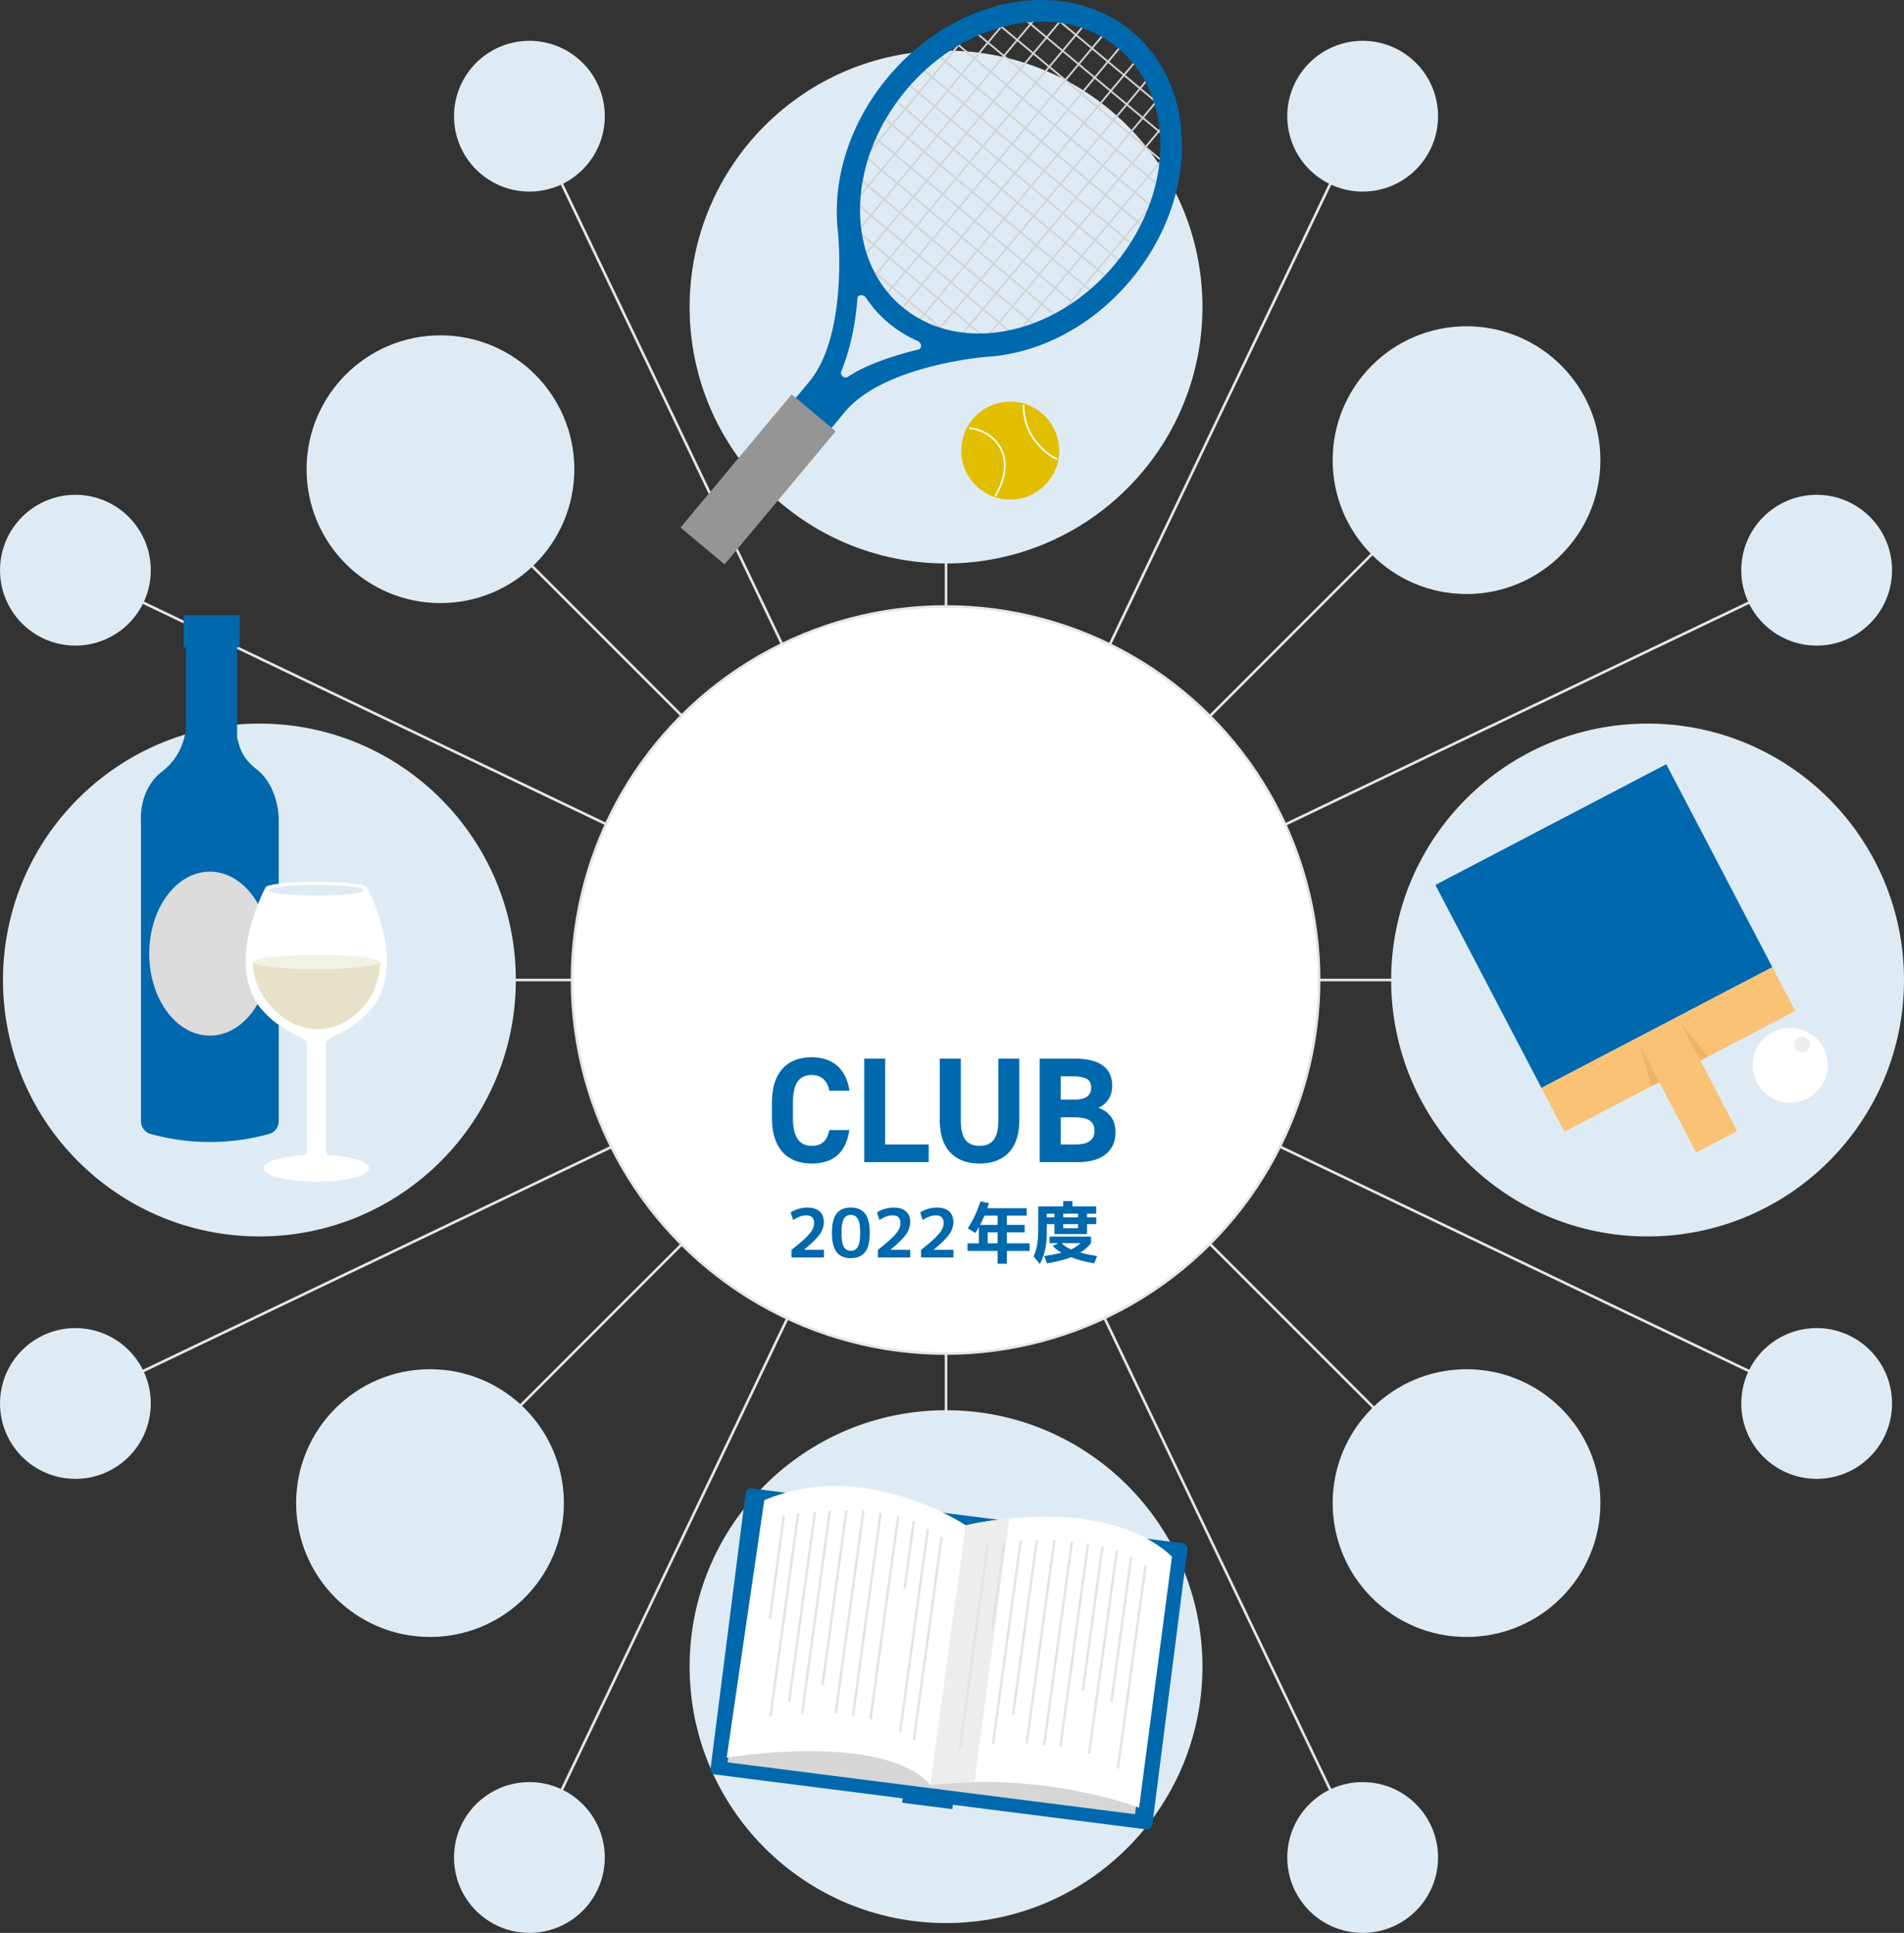
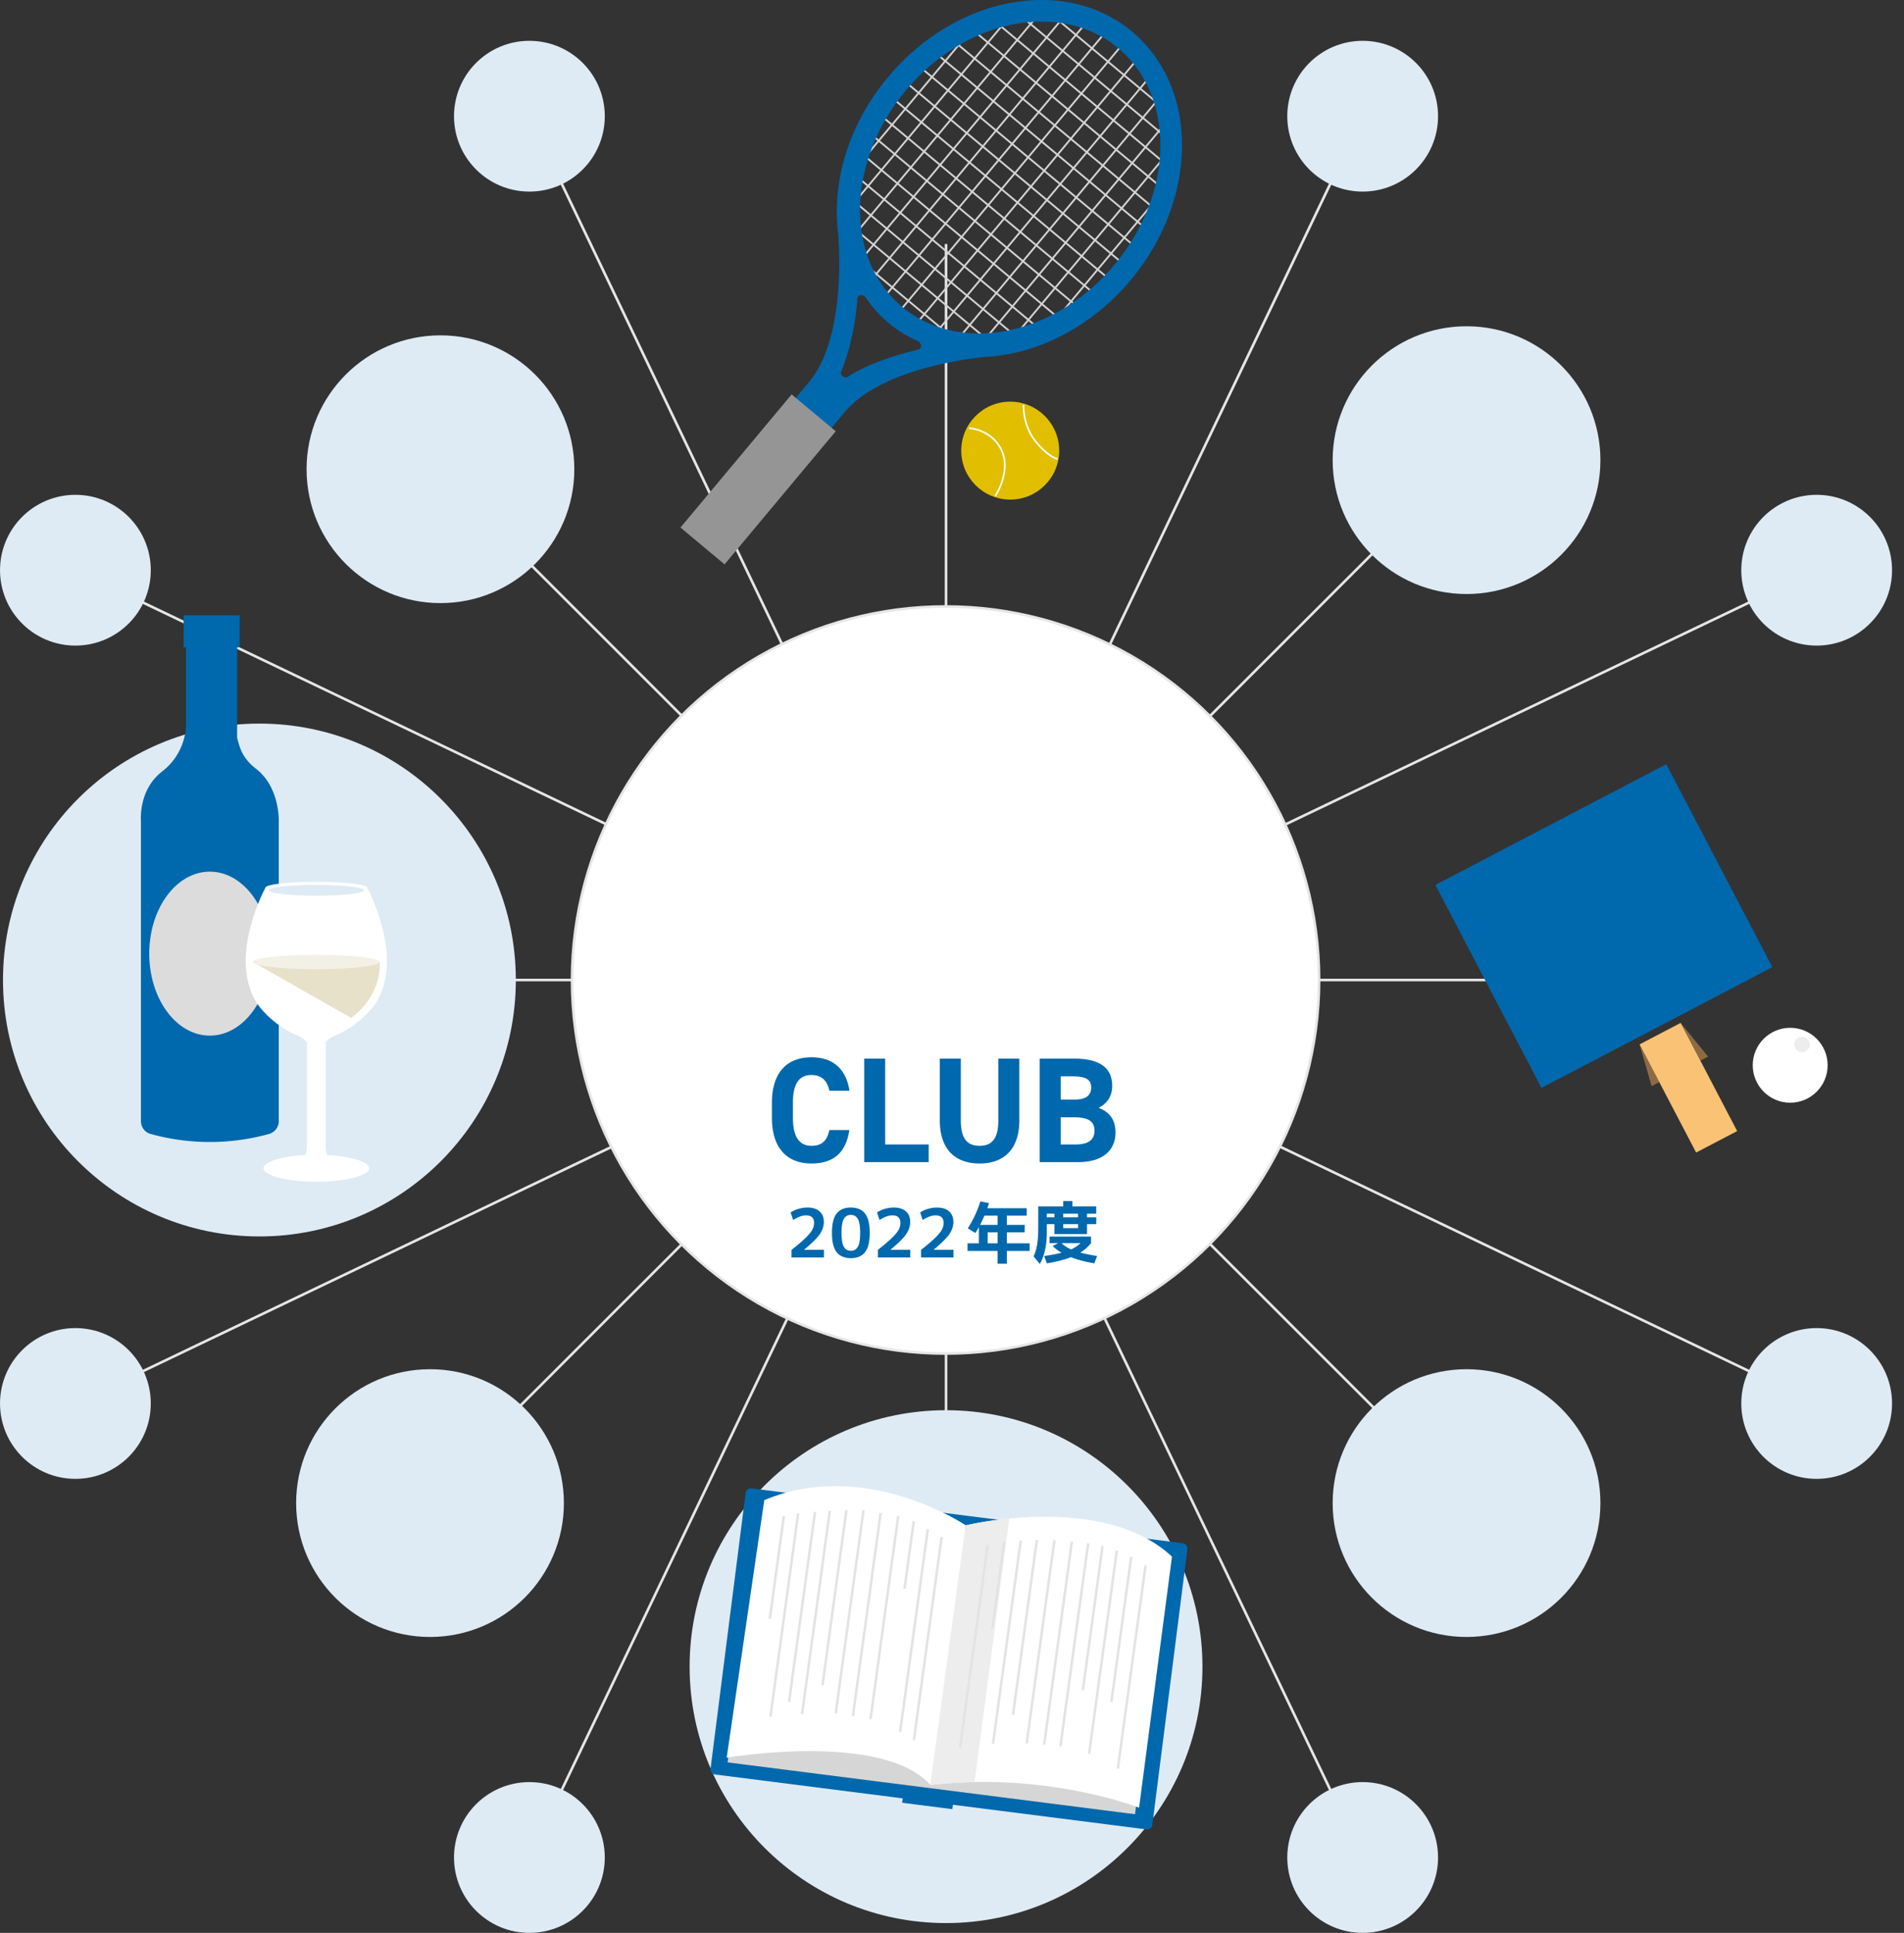
<svg xmlns="http://www.w3.org/2000/svg" width="320" height="324.846" viewBox="0 0 320 324.846">
  <rect x="0" y="0" width="320" height="324.846" fill="#333333" stroke="none" />
  <defs>
    <clipPath id="a">
      <path d="M249.69 135.917h43.585c.057 0 .104.046.104.104v46.562a.137.137 0 01-.137.137h-43.519a.137.137 0 01-.137-.137v-46.562c0-.057.046-.104.104-.104z" transform="rotate(-27.6 271.481 159.318)" fill="none" />
    </clipPath>
  </defs>
  <path fill="none" stroke="#e6e6e6" stroke-miterlimit="10" stroke-width=".437" d="M229.019 19.529L88.975 312.173m216.346-76.302L12.673 95.83m76.302-76.301l140.044 292.644M12.673 235.871L305.321 95.83M43.598 164.703h233.305M158.997 280.1V41.007M77.398 83.105l164.971 164.969m-164.971-1.773L246.464 77.237" />
-   <circle cx="276.903" cy="164.703" r="43.096" fill="#deebf4" />
  <circle cx="158.917" cy="164.703" r="62.778" fill="#fff" stroke="#e6e6e6" stroke-miterlimit="10" stroke-width=".437" />
  <circle cx="246.477" cy="77.333" r="22.5" fill="#deebf4" />
  <circle cx="74.025" cy="78.859" r="22.5" fill="#deebf4" />
  <circle cx="72.271" cy="252.612" r="22.5" fill="#deebf4" />
  <circle cx="246.477" cy="252.612" r="22.5" fill="#deebf4" />
  <circle cx="43.598" cy="164.703" r="43.096" fill="#deebf4" />
  <g fill="#deebf4">
-     <circle cx="158.997" cy="51.602" r="43.096" />
    <circle cx="158.997" cy="280.1" r="43.096" />
  </g>
  <path d="M139.391 183.312c-.328-1.639-1.286-2.647-3.001-2.647-2.043 0-3.127 1.387-3.127 4.715v2.472c0 3.228 1.084 4.715 3.127 4.715 1.765 0 2.622-.882 3.001-2.647h3.354c-.58 3.908-2.774 5.623-6.355 5.623-3.909 0-6.657-2.371-6.657-7.691v-2.472c0-5.371 2.749-7.691 6.657-7.691 3.455 0 5.8 1.816 6.38 5.623h-3.379zm9.38 9.028h7.313v2.975h-10.843v-17.399h3.53v14.424zm22.544-14.424v10.338c0 5.145-2.824 7.288-6.682 7.288s-6.682-2.143-6.682-7.262v-10.364h3.53v10.364c0 2.975.983 4.286 3.152 4.286s3.152-1.311 3.152-4.286v-10.364h3.53zm9.254 0c4.11 0 6.355 1.462 6.355 4.564 0 1.79-.908 3.026-2.295 3.707 1.79.656 2.849 1.967 2.849 4.135 0 2.698-1.765 4.993-6.354 4.993h-6.38v-17.399h5.825zm-2.295 6.884h2.345c1.942 0 2.774-.757 2.774-1.993 0-1.21-.605-1.916-3.152-1.916h-1.967v3.909zm0 7.54h2.547c2.118 0 3.127-.807 3.127-2.295 0-1.639-1.085-2.269-3.455-2.269h-2.219v4.564zm-45.244 17.712c1.036-.809 1.832-1.487 2.387-2.035.556-.548.928-1.003 1.117-1.366.188-.363.283-.741.283-1.134 0-.839-.449-1.259-1.349-1.259-.636 0-1.357.261-2.166.783l-.419-1.27a4.633 4.633 0 011.32-.606c.503-.147 1-.221 1.491-.221.884 0 1.566.213 2.047.641.479.427.72 1.019.72 1.774 0 .71-.226 1.395-.675 2.052-.45.657-1.328 1.53-2.636 2.619v.022h3.321v1.281h-5.442v-1.281zm7.581-6.1c.525-.672 1.321-1.009 2.387-1.009s1.861.336 2.387 1.009c.525.673.788 1.754.788 3.243s-.263 2.57-.788 3.243-1.32 1.009-2.387 1.009-1.861-.336-2.387-1.009-.788-1.754-.788-3.243.263-2.57.788-3.243zm1.208 5.579c.257.454.649.68 1.179.68s.923-.227 1.18-.68.386-1.232.386-2.336-.129-1.882-.386-2.335-.65-.68-1.18-.68-.922.227-1.179.68-.386 1.232-.386 2.335.129 1.882.386 2.336zm5.725.521c1.036-.809 1.832-1.487 2.387-2.035.556-.548.928-1.003 1.117-1.366.188-.363.283-.741.283-1.134 0-.839-.449-1.259-1.349-1.259-.636 0-1.357.261-2.166.783l-.419-1.27a4.633 4.633 0 011.32-.606c.503-.147 1-.221 1.491-.221.884 0 1.566.213 2.047.641.479.427.72 1.019.72 1.774 0 .71-.226 1.395-.675 2.052-.45.657-1.328 1.53-2.636 2.619v.022h3.321v1.281h-5.442v-1.281zm7.257 0c1.036-.809 1.832-1.487 2.387-2.035.556-.548.928-1.003 1.117-1.366.188-.363.283-.741.283-1.134 0-.839-.449-1.259-1.349-1.259-.636 0-1.357.261-2.166.783l-.419-1.27a4.633 4.633 0 011.32-.606c.503-.147 1-.221 1.491-.221.884 0 1.566.213 2.047.641.479.427.72 1.019.72 1.774 0 .71-.226 1.395-.675 2.052-.45.657-1.328 1.53-2.636 2.619v.022h3.321v1.281H154.8v-1.281zm9.967-8.14l1.451.283c-.144.446-.237.733-.283.862h6.622v1.247h-3.345v1.553h3.004v1.248h-3.004v1.848h3.832v1.281h-3.832v2.154h-1.554v-2.154h-5.046v-1.281h1.905v-2.733c-.204.371-.4.703-.59.998l-1.27-.782a18.534 18.534 0 002.108-4.524zm.681 2.392a24.287 24.287 0 01-.726 1.553h2.937v-1.553h-2.211zm2.211 2.801h-1.667v1.848h1.667v-1.848zm8.276-1.373v1.36c0 2.192-.393 3.973-1.179 5.34l-1.043-1.281a8.163 8.163 0 00.612-2.063c.113-.718.17-1.75.17-3.095v-3.231h4.195v-.907h1.553v.907h3.991v1.213h-1.542v.612h1.554v1.145h-1.554v1.667h-5.477v-1.667h-1.281zm.465 3.197v-1.111h6.962v1.111a6.888 6.888 0 01-1.803 1.587c.831.219 1.772.408 2.823.567l-.465 1.236c-1.489-.25-2.797-.593-3.923-1.032-1.051.416-2.4.76-4.048 1.032l-.454-1.236a25.127 25.127 0 002.926-.544c-.612-.355-1.111-.737-1.497-1.146l.941-.465H176.4zm-.465-4.342h1.281v-.612h-1.281v.612zm4.082 5.397a6.237 6.237 0 001.587-1.055h-3.186c.415.416.948.768 1.599 1.055zm-1.326-5.397h2.494v-.612h-2.494v.612zm0 1.145v.669h2.494v-.669h-2.494z" fill="#0068ad" />
  <path d="M163.479 4.74l-18.471 22.115M189.023 7.01l-39.019 46.715m-5.687-20.567L169.364 3.17m4.774-.24l-30.609 36.646M179.104 2.46l-34.815 41.682m38.363-40.455l-36.54 43.747m39.234-41.497l-37.168 44.499m47.628-18.695l-18.471 22.115m-6.079 1.802l24.474-29.302m-.041-5.425l-30.015 35.935m29.4-40.675l-34.041 40.756m31.831-43.585l-35.396 42.377m33.266-45.302l-37.168 44.499m43.705-35.338L175.156 1.127m16.733 41.258l-38.036-31.768m16.339-9.089l27.976 23.367m-1.467 3.322L166.16 2.708m28.819 28.617l-32.554-27.19m32.278 31.507L159.254 6.034m33.598 32.609L156.785 8.519m17.802 46.697l-30.33-25.332m26.471 26.657L144.04 34.25m21.91 22.847l-22.115-18.471m17.788 19.404l-18.642-15.57m2.06-16.468l34.001 28.399m2.914-2.114L146.531 22.69m38.015 27.204l-38.489-32.147m41.852 30.409l-38.53-32.182m39.777 28.676l-37.54-31.355" fill="none" stroke="#d4d4d4" stroke-miterlimit="10" stroke-width=".306" />
  <path d="M190.046 47.051c11.392-13.639 11.493-32.326.224-41.739-11.269-9.412-29.639-5.985-41.032 7.654-6.647 7.958-9.442 17.631-8.386 26.181l-.009-.013s1.748 17.089-4.859 25.053l-5.444 6.518 6.021 5.029 5.444-6.518c6.659-7.92 23.787-9.244 23.787-9.244l-.014-.006c8.601-.484 17.622-4.957 24.269-12.915zm-35.705 11.694c-6.27 1.547-9.775 3.191-11.868 4.608-.518.351-1.335-.315-1.098-.896 1.12-2.751 2.333-6.862 2.72-12.285.051-.71 1.024-.77 1.473-.092a19.723 19.723 0 003.796 4.222 19.724 19.724 0 004.822 2.979c.742.32.843 1.294.155 1.463zm-2.709-7.174c-9.684-8.088-9.406-24.376.62-36.379 10.025-12.004 26.003-15.178 35.687-7.09 9.684 8.088 9.406 24.376-.62 36.379-10.026 12.004-26.004 15.178-35.688 7.089z" fill="#0068ad" />
  <rect x="122.583" y="65.995" width="9.655" height="29.147" rx=".03" ry=".03" transform="rotate(39.869 127.412 80.57)" fill="#959595" />
  <circle cx="169.785" cy="75.733" r="8.229" fill="#e1bf00" />
  <path d="M162.985 71.961s3.772.229 5.372 3.772c1.6 3.543-1.029 7.543-1.029 7.543m4.686-15.144s-.114 3.372 2 6c2.114 2.629 3.6 2.972 3.6 2.972" fill="none" stroke="#fff" stroke-linecap="round" stroke-miterlimit="10" stroke-width=".275" />
  <path d="M275.56 175.52l6.9-3.607 9.492 18.157a.024.024 0 01-.01.032l-6.858 3.585a.024.024 0 01-.033-.01l-9.492-18.156z" fill="#fac274" />
  <g clip-path="url(#a)">
    <path fill="#0068ad" d="M237.286 147.45l45.699-23.89 19.203 36.732-45.699 23.89z" />
-     <path fill="#fac274" d="M256.49 184.183l45.699-23.89 4.775 9.134-45.699 23.89z" />
    <path fill="#e6a557" opacity=".5" d="M285.775 178.252l-3.314-6.34 4.605 5.666-1.291.674zm-6.901 3.608l-3.314-6.34 2.024 7.015 1.29-.675z" />
  </g>
  <circle cx="300.872" cy="179.029" r="6.295" fill="#fff" />
  <circle cx="302.85" cy="175.545" r="1.307" fill="#ededed" />
  <path d="M198.796 259.363l-36.298-4.619-36.189-4.605a.89.89 0 00-.993.768l-5.896 46.326a.887.887 0 00.768.992l31.528 4.012-.093.731s.003.008.007.009l8.416 1.071s.008-.003.009-.007l.093-.73 32.528 4.139a.887.887 0 00.992-.767l5.896-46.326a.887.887 0 00-.768-.992z" fill="#0068ad" />
  <path fill="#d6d6d6" d="M161.991 257.155l-33.036-4.964-6.676 43.997 34.292 4.364 5.42-43.397z" />
  <path fill="#d6d6d6" d="M196.281 261.527l-34.29-4.372-5.521 43.384 34.291 4.364 5.52-43.376z" />
  <path d="M156.369 299.987l5.947-43.633s23.087-5.611 34.653 5.256l-5.527 42.198s-15.462-6.104-35.074-3.821z" fill="#fff" />
  <path d="M122.131 295.401s26.178-4.463 34.238 4.586l5.947-43.633s-16.861-11.395-33.865-4.235l-6.32 43.283z" fill="#fff" />
  <path d="M162.316 256.354l-5.947 43.633a130.162 130.162 0 017.424-.496l5.836-44.282a60.214 60.214 0 00-7.312 1.145z" fill="#ededed" />
  <path d="M192.501 263.325l-4.607 33.719m2.196-35.182l-3.275 23.969m.864-25.021l-4.606 33.719m2.196-34.439l-3.252 23.799m.841-24.321l-4.606 33.718m1.869-33.984l-4.606 33.718m1.67-33.951l-4.606 33.718m1.656-33.764l-3.957 28.965m1.247-28.852l-4.606 33.719m1.822-33.54l-1.939 14.19m-.818-13.706l-4.607 33.718m-3.148-34.991l-4.607 33.719m2.29-35.066l-4.607 33.719m2.237-35.035l-1.493 10.931m-1.114-11.791l-4.606 33.719m1.648-34.233l-4.607 33.718m1.721-34.178l-4.606 33.719m1.738-33.705l-3.957 28.965m1.17-28.871l-4.606 33.718m2.121-33.553l-4.308 31.529m1.479-31.271l-4.606 33.719M131.712 255l-2.304 16.862" fill="none" stroke="#e3e3e3" stroke-linecap="square" stroke-linejoin="round" stroke-width=".415" />
  <g fill="#0068ad">
    <rect x="30.856" y="103.403" width="9.431" height="5.389" rx=".017" ry=".017" />
    <path d="M43.033 129.207c-2.357-1.818-2.776-3.652-3.177-5.235v-17.358h-8.6v15.479s0 4.472-4.013 7.568c-4.013 3.096-3.555 8.255-3.555 8.255v50.508c0 .996.654 1.882 1.614 2.148a37.317 37.317 0 009.164 1.348 37.372 37.372 0 0010.728-1.337 2.242 2.242 0 001.655-2.16v-50.449s.196-5.671-3.817-8.767z" />
  </g>
  <ellipse cx="35.263" cy="160.27" rx="10.181" ry="13.779" fill="#dcdcdc" />
  <g fill="#fff">
    <ellipse cx="53.162" cy="196.336" rx="8.873" ry="2.264" />
    <path d="M61.706 149.172H44.619s-6.499 11.862-1.32 19.604c0 0 2.234 3.379 6.803 5.318 1.351.574 2.192 1.689 2.719 2.97h.683c.526-1.281 1.367-2.396 2.719-2.97 4.569-1.939 6.803-5.318 6.803-5.318 5.179-7.743-1.32-19.604-1.32-19.604z" />
    <path d="M56.262 195.845c-1.117-.304-1.466-2.447-1.5-2.674v-23.44h-3.2v23.417s-.324 2.376-1.503 2.697l1.503.148v.76h3.2v-.761l1.5-.148z" />
    <ellipse cx="53.163" cy="149.172" rx="8.543" ry=".97" />
  </g>
-   <path d="M42.506 161.676h21.313s.615 5.32-4.807 9.406c-3.385 2.551-8.079 2.49-11.438-.095-2.551-1.963-5.022-4.978-5.068-9.311z" fill="#e7e1c9" />
+   <path d="M42.506 161.676h21.313s.615 5.32-4.807 9.406z" fill="#e7e1c9" />
  <ellipse cx="53.162" cy="161.676" rx="10.656" ry="1.21" fill="#f3f0e6" />
  <ellipse cx="53.162" cy="149.618" rx="8.045" ry=".913" fill="#deebf4" />
  <g fill="#deebf4">
    <circle cx="88.975" cy="312.173" r="12.67" />
    <circle cx="229.019" cy="19.529" r="12.67" />
  </g>
  <g fill="#deebf4">
    <circle cx="88.975" cy="19.529" r="12.67" />
    <circle cx="229.019" cy="312.173" r="12.67" />
  </g>
  <g fill="#deebf4">
    <circle cx="305.321" cy="235.871" r="12.67" />
    <circle cx="12.673" cy="95.83" r="12.67" />
  </g>
  <g fill="#deebf4">
    <circle cx="12.673" cy="235.871" r="12.67" />
    <circle cx="305.321" cy="95.83" r="12.67" />
  </g>
</svg>